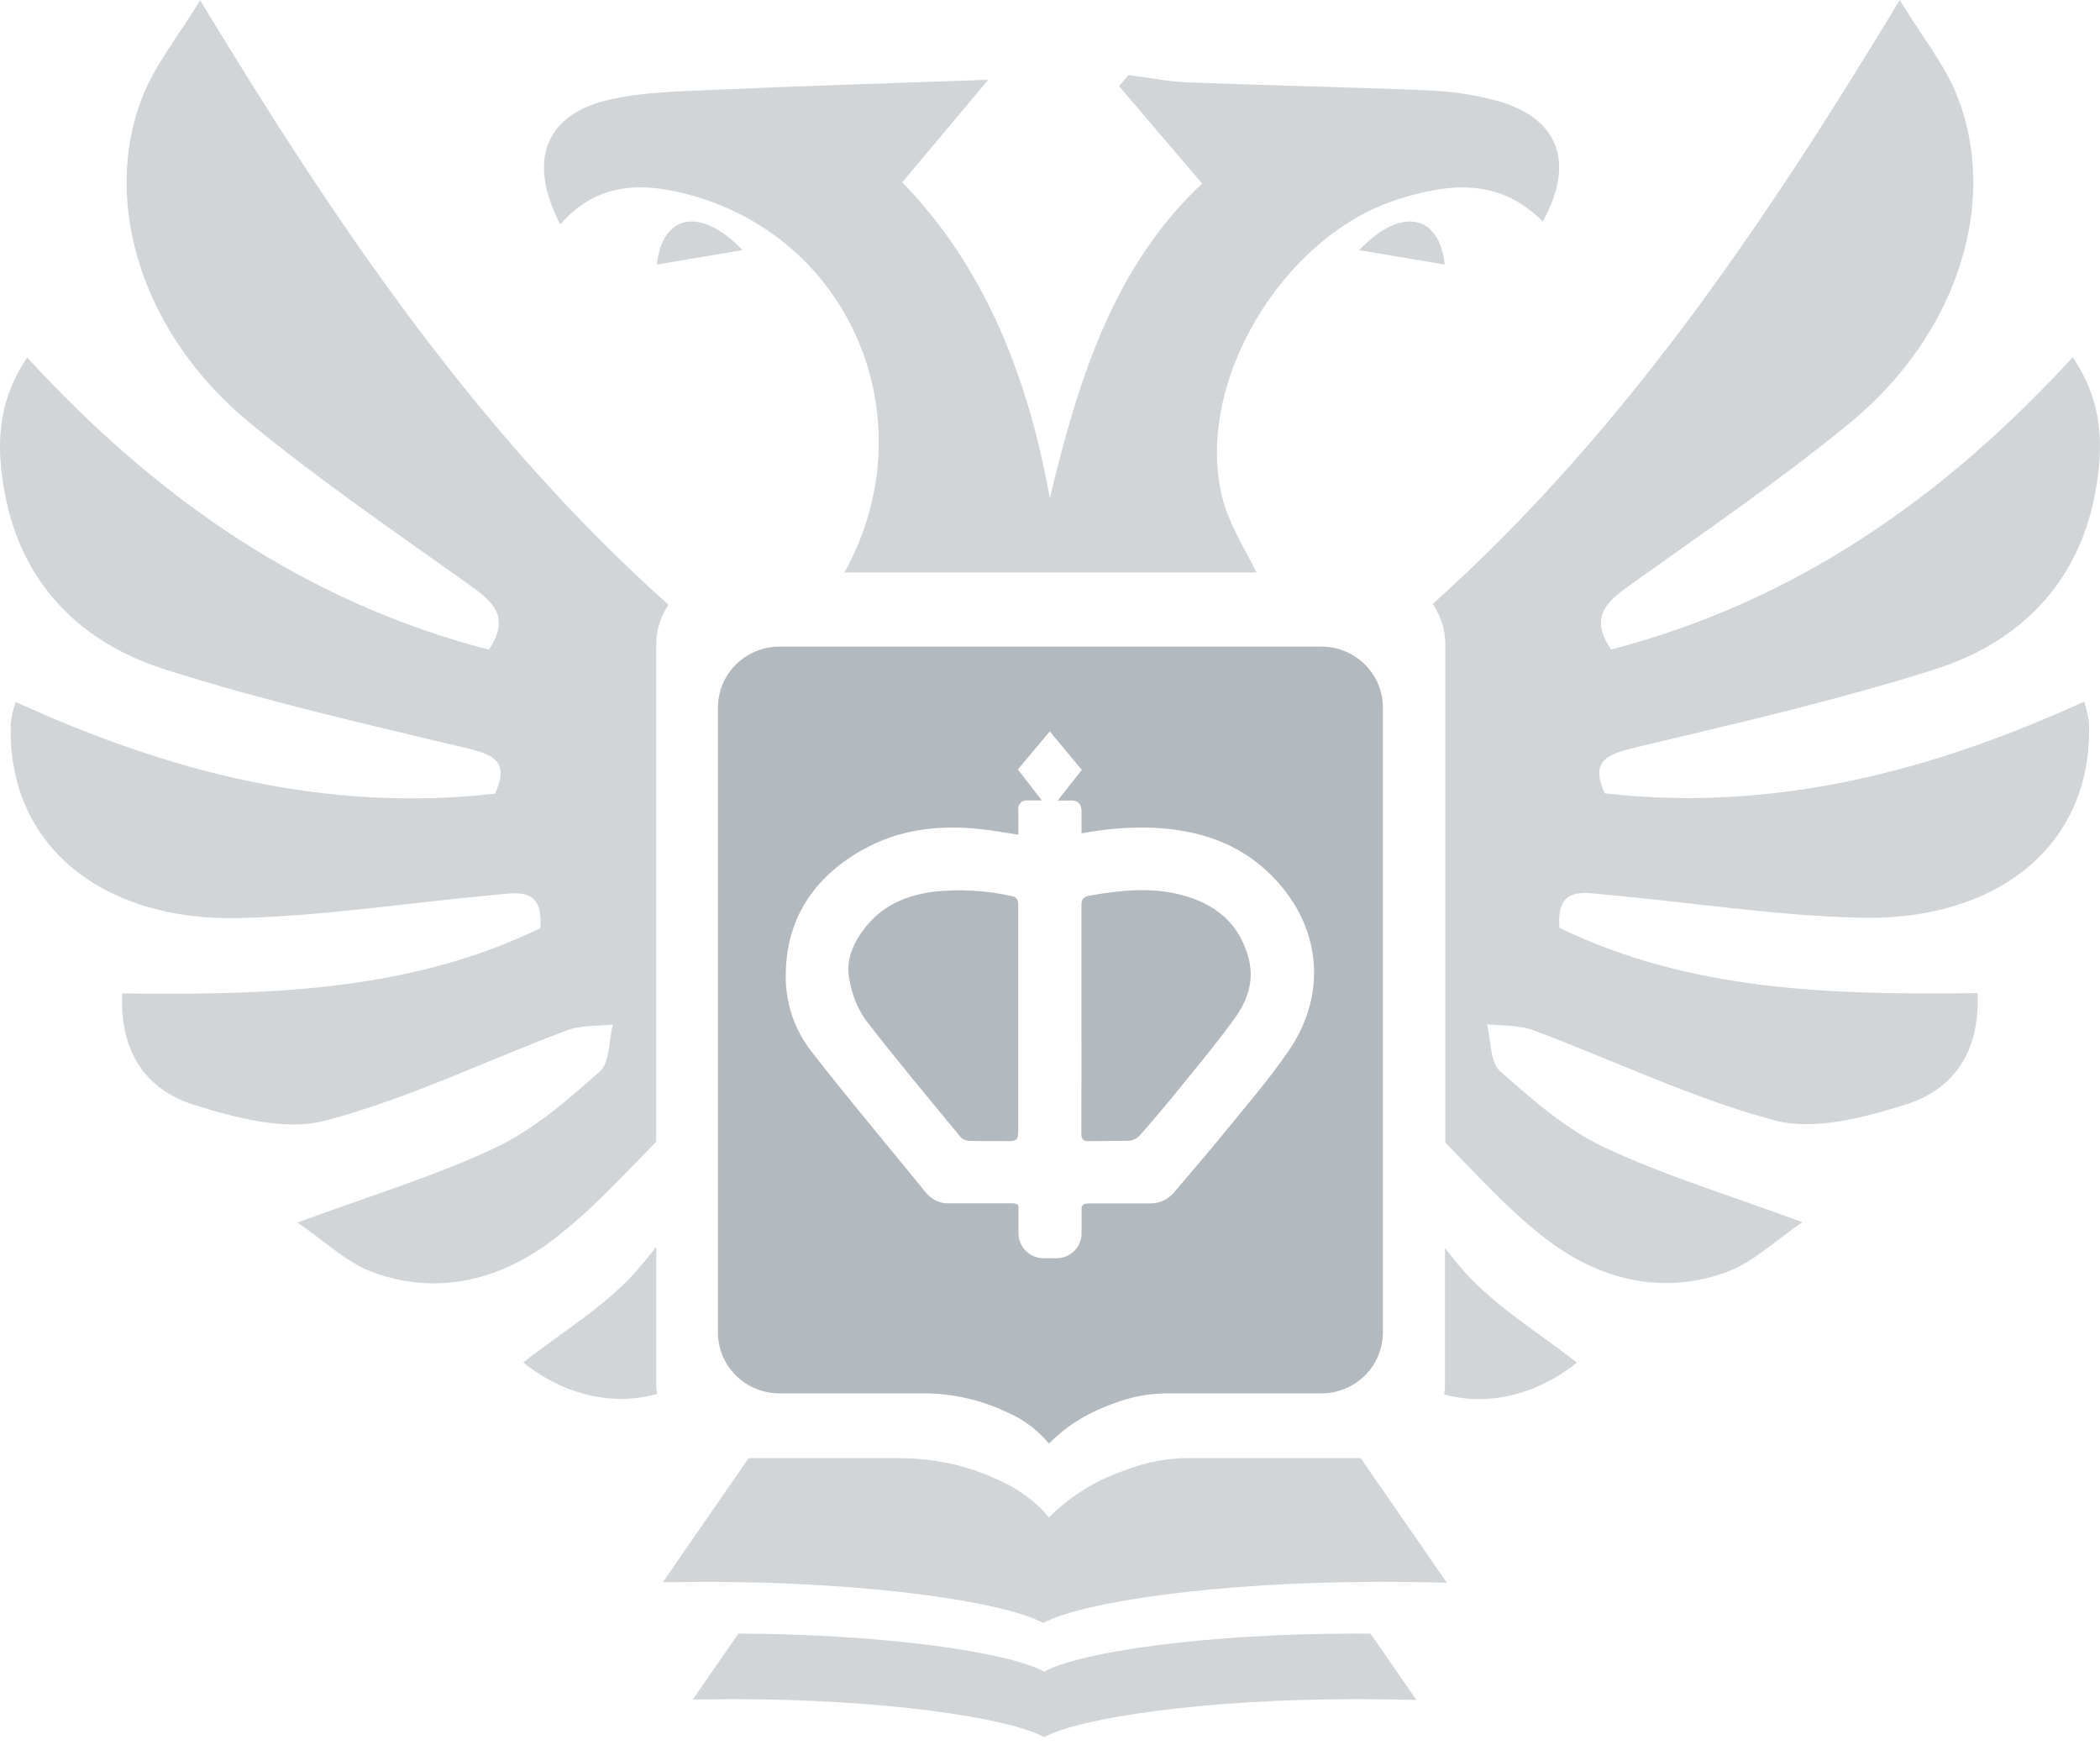
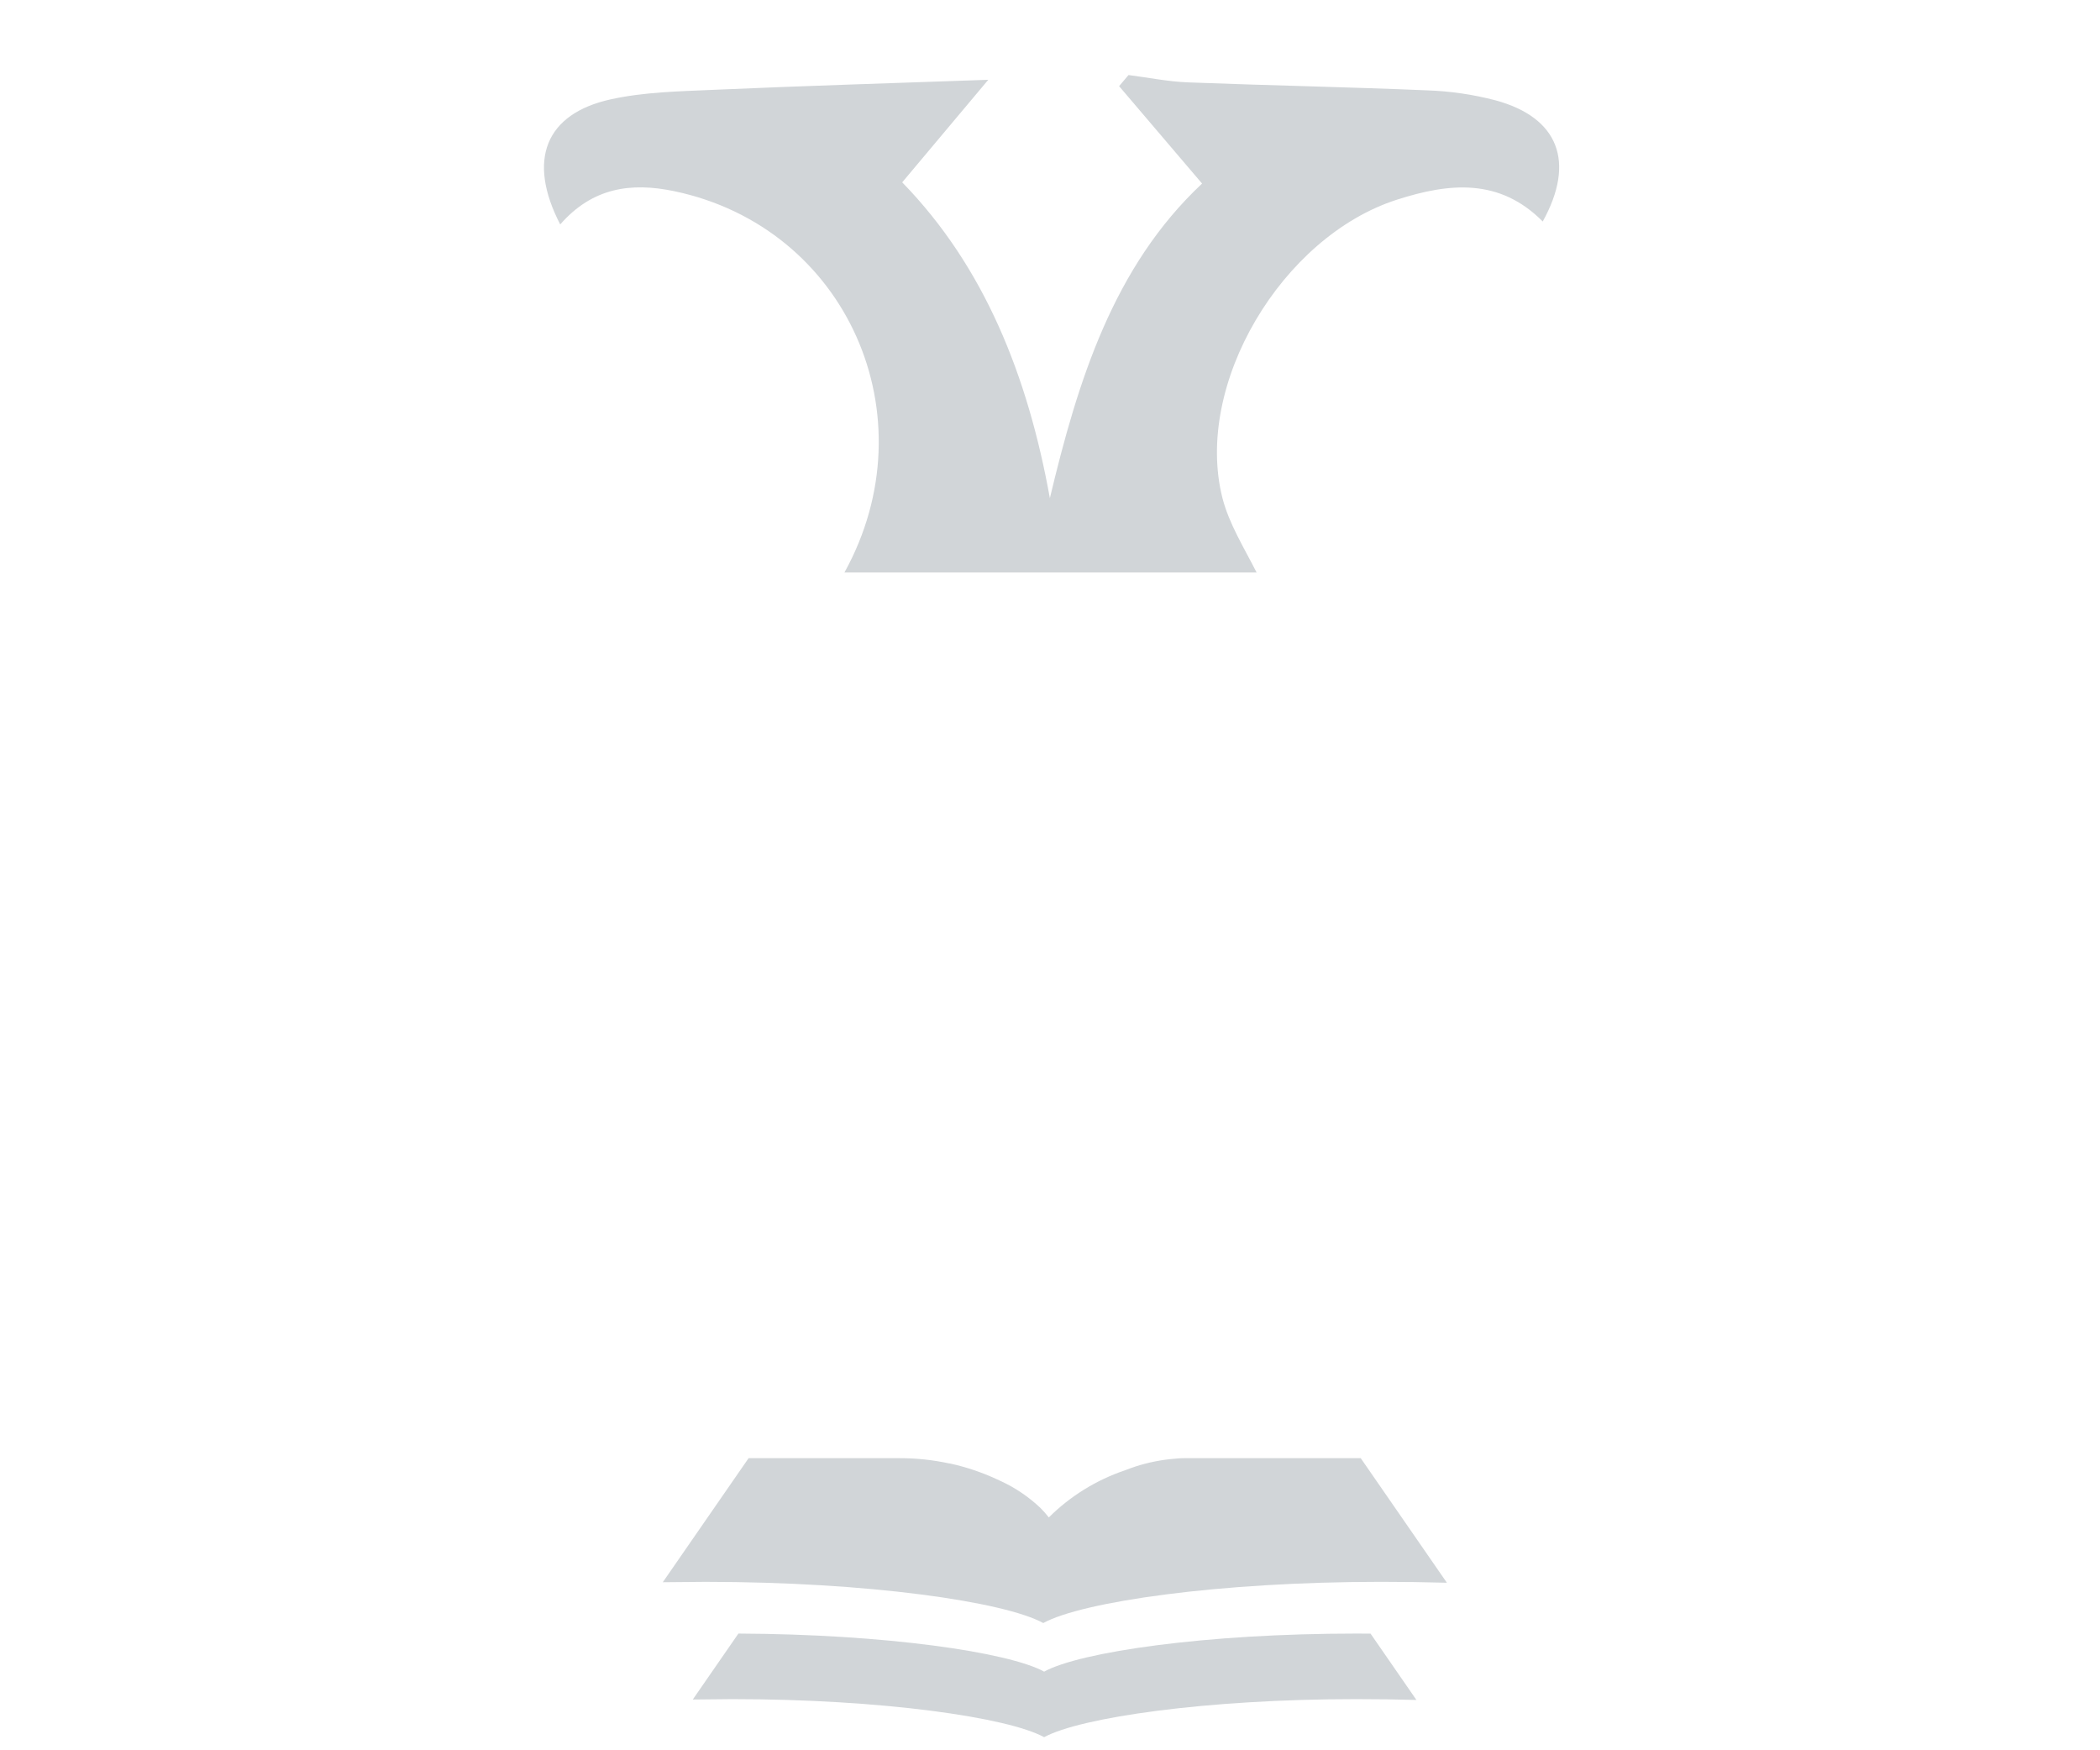
<svg xmlns="http://www.w3.org/2000/svg" width="96" height="80" viewBox="0 0 96 80" fill="none">
  <g id="icon" clip-path="url(#clip0_2240_69486)">
-     <path id="Vector" d="M39.545 46.583C40.962 48.422 42.456 50.206 43.934 51.997C44.043 52.096 44.188 52.15 44.336 52.147C44.936 52.161 45.537 52.147 46.136 52.161C46.471 52.161 46.55 52.054 46.549 51.741V41.368C46.549 41.12 46.491 41.001 46.215 40.949C45.043 40.691 43.837 40.628 42.645 40.76C41.48 40.924 40.44 41.344 39.67 42.251C39.046 42.997 38.614 43.854 38.844 44.851C38.954 45.469 39.192 46.059 39.545 46.583ZM49.432 51.795C49.432 52.06 49.505 52.169 49.791 52.16C50.392 52.142 50.992 52.16 51.59 52.142C51.78 52.129 51.958 52.047 52.092 51.911C52.732 51.184 53.357 50.444 53.966 49.69C54.806 48.656 55.656 47.629 56.436 46.556C57.003 45.776 57.334 44.879 57.101 43.893C56.714 42.267 55.609 41.325 54.029 40.91C52.625 40.537 51.215 40.687 49.806 40.938C49.505 40.992 49.434 41.119 49.437 41.4V46.564C49.437 48.283 49.442 50.05 49.432 51.795Z" fill="#B2B9BF" />
-     <path id="Vector_2" d="M35.636 63.687H42.185C43.521 63.682 44.841 63.978 46.047 64.553C46.786 64.873 47.439 65.363 47.951 65.981C48.672 65.275 49.541 64.59 51.279 64.019C51.953 63.798 52.658 63.687 53.368 63.687H60.402C61.15 63.687 61.866 63.395 62.394 62.871C62.655 62.614 62.862 62.307 63.003 61.969C63.145 61.632 63.218 61.269 63.218 60.902V32.325C63.216 31.96 63.142 31.6 63 31.264C62.858 30.928 62.652 30.624 62.392 30.368C61.864 29.848 61.154 29.556 60.413 29.554H35.636C34.89 29.554 34.173 29.847 33.645 30.37C33.384 30.627 33.177 30.934 33.035 31.272C32.894 31.61 32.821 31.973 32.82 32.34V60.916C32.824 61.654 33.123 62.358 33.65 62.877C34.178 63.397 34.893 63.687 35.636 63.687ZM39.405 38.86C41.068 37.906 42.921 37.693 44.795 37.894C45.386 37.958 45.973 38.057 46.554 38.154V37.012C46.544 36.956 46.547 36.899 46.563 36.846C46.579 36.791 46.607 36.742 46.645 36.701C46.684 36.659 46.732 36.627 46.785 36.607C46.838 36.587 46.895 36.579 46.951 36.584H47.627L46.529 35.17L47.99 33.43L49.453 35.19C49.089 35.654 48.739 36.094 48.352 36.589H48.963C49.292 36.589 49.447 36.765 49.443 37.098C49.438 37.431 49.443 37.766 49.443 38.092C50.508 37.886 51.592 37.799 52.675 37.831C54.721 37.925 56.579 38.492 58.074 39.964C60.354 42.2 60.737 45.334 58.94 47.985C58.039 49.312 56.973 50.532 55.959 51.787C55.225 52.694 54.451 53.574 53.698 54.468C53.56 54.644 53.381 54.784 53.178 54.878C52.974 54.971 52.751 55.014 52.528 55.005H49.774C49.578 55.005 49.468 55.052 49.444 55.202V56.372C49.445 56.522 49.415 56.67 49.357 56.808C49.299 56.947 49.214 57.072 49.107 57.177C49 57.284 48.873 57.368 48.733 57.425C48.593 57.482 48.443 57.511 48.292 57.51H47.709C47.404 57.51 47.112 57.39 46.896 57.176C46.789 57.071 46.705 56.946 46.647 56.807C46.589 56.669 46.559 56.521 46.559 56.372V55.149C46.529 54.98 46.401 55 45.94 55H43.399C43.204 55.009 43.01 54.974 42.83 54.897C42.651 54.819 42.492 54.703 42.364 54.555C40.606 52.396 38.801 50.254 37.089 48.054C36.32 47.068 35.908 45.849 35.92 44.598C35.922 42.034 37.174 40.128 39.394 38.86H39.405Z" fill="#B2B9BF" />
-     <path id="Vector_3" d="M66.99 58.178C66.66 57.816 66.357 57.432 66.056 57.045V63.35C66.051 63.479 66.038 63.607 66.018 63.735C67.99 64.277 70.206 63.785 72.087 62.283C70.361 60.921 68.435 59.769 66.99 58.178ZM74.592 34.206C79.23 33.1 83.888 32.039 88.429 30.601C92.305 29.372 94.991 26.698 95.774 22.571C96.169 20.488 96.166 18.392 94.751 16.331C88.881 22.727 82.083 27.498 73.65 29.686C72.646 28.21 73.439 27.509 74.505 26.749C77.906 24.318 81.373 21.958 84.593 19.308C89.44 15.318 91.376 9.321 89.506 4.473C88.936 2.982 87.869 1.692 86.847 0C80.626 10.296 74.158 19.843 65.494 27.606C65.871 28.151 66.072 28.798 66.072 29.46V52.224C67.554 53.739 68.98 55.321 70.644 56.603C73.042 58.457 75.944 59.247 78.954 58.134C80.157 57.687 81.159 56.703 82.395 55.865C79.052 54.623 76.115 53.745 73.352 52.448C71.593 51.62 70.058 50.266 68.579 48.968C68.109 48.551 68.165 47.55 67.979 46.814C68.679 46.896 69.433 46.842 70.074 47.081C73.766 48.459 77.359 50.204 81.126 51.208C82.94 51.69 85.203 51.083 87.112 50.487C89.311 49.801 90.527 48.062 90.4 45.393C83.855 45.468 77.338 45.343 71.29 42.411C71.126 40.468 72.407 40.804 73.455 40.898C77.33 41.248 81.2 41.86 85.083 41.949C91.235 42.093 95.713 38.683 95.495 33.003C95.448 32.686 95.375 32.374 95.277 32.069C88.268 35.259 81.106 37.138 73.359 36.261C72.747 34.899 73.301 34.524 74.592 34.206ZM29.999 52.184V29.468C29.998 28.817 30.193 28.181 30.559 27.642C21.86 19.864 15.384 10.317 9.149 0.009C8.127 1.694 7.061 2.991 6.489 4.482C4.62 9.331 6.555 15.327 11.405 19.318C14.625 21.966 18.089 24.328 21.49 26.758C22.558 27.518 23.337 28.218 22.347 29.694C13.906 27.508 7.112 22.737 1.246 16.341C-0.168 18.4 -0.17 20.498 0.226 22.581C1.008 26.708 3.696 29.382 7.571 30.609C12.108 32.048 16.77 33.11 21.407 34.215C22.697 34.523 23.252 34.908 22.631 36.276C14.884 37.152 7.719 35.281 0.714 32.083C0.613 32.387 0.54 32.7 0.495 33.017C0.276 38.7 4.766 42.109 10.907 41.963C14.788 41.874 18.656 41.262 22.533 40.912C23.581 40.818 24.862 40.482 24.698 42.425C18.652 45.355 12.138 45.48 5.586 45.407C5.461 48.076 6.677 49.816 8.878 50.502C10.784 51.097 13.05 51.705 14.864 51.222C18.65 50.228 22.234 48.473 25.917 47.095C26.557 46.846 27.311 46.911 28.015 46.828C27.828 47.574 27.883 48.569 27.411 48.983C25.942 50.282 24.397 51.638 22.639 52.462C19.89 53.759 16.944 54.644 13.595 55.879C14.833 56.716 15.833 57.701 17.04 58.148C20.053 59.261 22.947 58.471 25.346 56.617C27.052 55.315 28.492 53.714 29.999 52.184ZM30 56.985C29.683 57.393 29.362 57.798 29.016 58.178C27.576 59.769 25.645 60.912 23.919 62.276C25.815 63.789 28.05 64.276 30.038 63.712C30.018 63.592 30.006 63.471 30 63.35V56.985ZM62.13 11.433L66.046 12.092C65.808 9.858 64.104 9.373 62.13 11.433ZM30.027 12.092L33.946 11.433C31.969 9.373 30.266 9.858 30.027 12.092Z" fill="#D1D5D8" />
    <path id="Vector_4" d="M30.816 8.737C38.722 10.387 42.548 19.032 38.604 26.165H57.444C56.864 25.024 56.189 23.945 55.885 22.772C54.563 17.576 58.6 10.819 63.853 9.129C66.269 8.352 68.553 8.136 70.525 10.124C72.031 7.405 71.253 5.372 68.371 4.587C67.35 4.319 66.302 4.166 65.246 4.13C61.599 3.976 57.962 3.906 54.301 3.765C53.395 3.73 52.493 3.544 51.589 3.43L51.159 3.938C52.388 5.383 53.618 6.824 54.952 8.39C50.898 12.189 49.278 17.39 47.994 22.77C46.989 17.194 45.005 12.194 41.244 8.334L45.178 3.647C40.717 3.804 36.675 3.927 32.633 4.105C31.055 4.175 29.442 4.204 27.913 4.542C24.931 5.201 24.087 7.316 25.61 10.258C27.082 8.576 28.84 8.325 30.816 8.737ZM61.988 74.665C55.138 74.665 49.383 75.5 47.732 76.405C46.107 75.515 40.48 74.693 33.756 74.665L31.67 77.68C32.263 77.68 32.863 77.662 33.477 77.662C40.327 77.662 46.084 78.497 47.732 79.401C49.383 78.5 55.138 77.662 61.988 77.662C62.938 77.662 63.858 77.674 64.751 77.7L62.654 74.668L61.988 74.665ZM54.367 66.646C54.156 66.646 53.945 66.646 53.736 66.671C53.107 66.718 52.486 66.841 51.887 67.036C51.729 67.088 51.586 67.144 51.44 67.198C50.126 67.641 48.93 68.379 47.946 69.357C47.826 69.204 47.697 69.058 47.56 68.921C47.031 68.421 46.426 68.009 45.766 67.703L45.583 67.618C44.889 67.296 44.162 67.051 43.415 66.889H43.39C42.647 66.728 41.889 66.648 41.129 66.648H34.222L30.299 72.319C30.942 72.319 31.593 72.302 32.256 72.302C39.674 72.302 45.906 73.206 47.692 74.184C49.478 73.207 55.713 72.301 63.129 72.301C64.157 72.301 65.162 72.315 66.143 72.342L62.205 66.648L54.367 66.646Z" fill="#D1D5D8" />
  </g>
  <defs>
    <clipPath id="clip0_2240_69486">
      <rect width="96" height="80" fill="white" />
    </clipPath>
  </defs>
</svg>